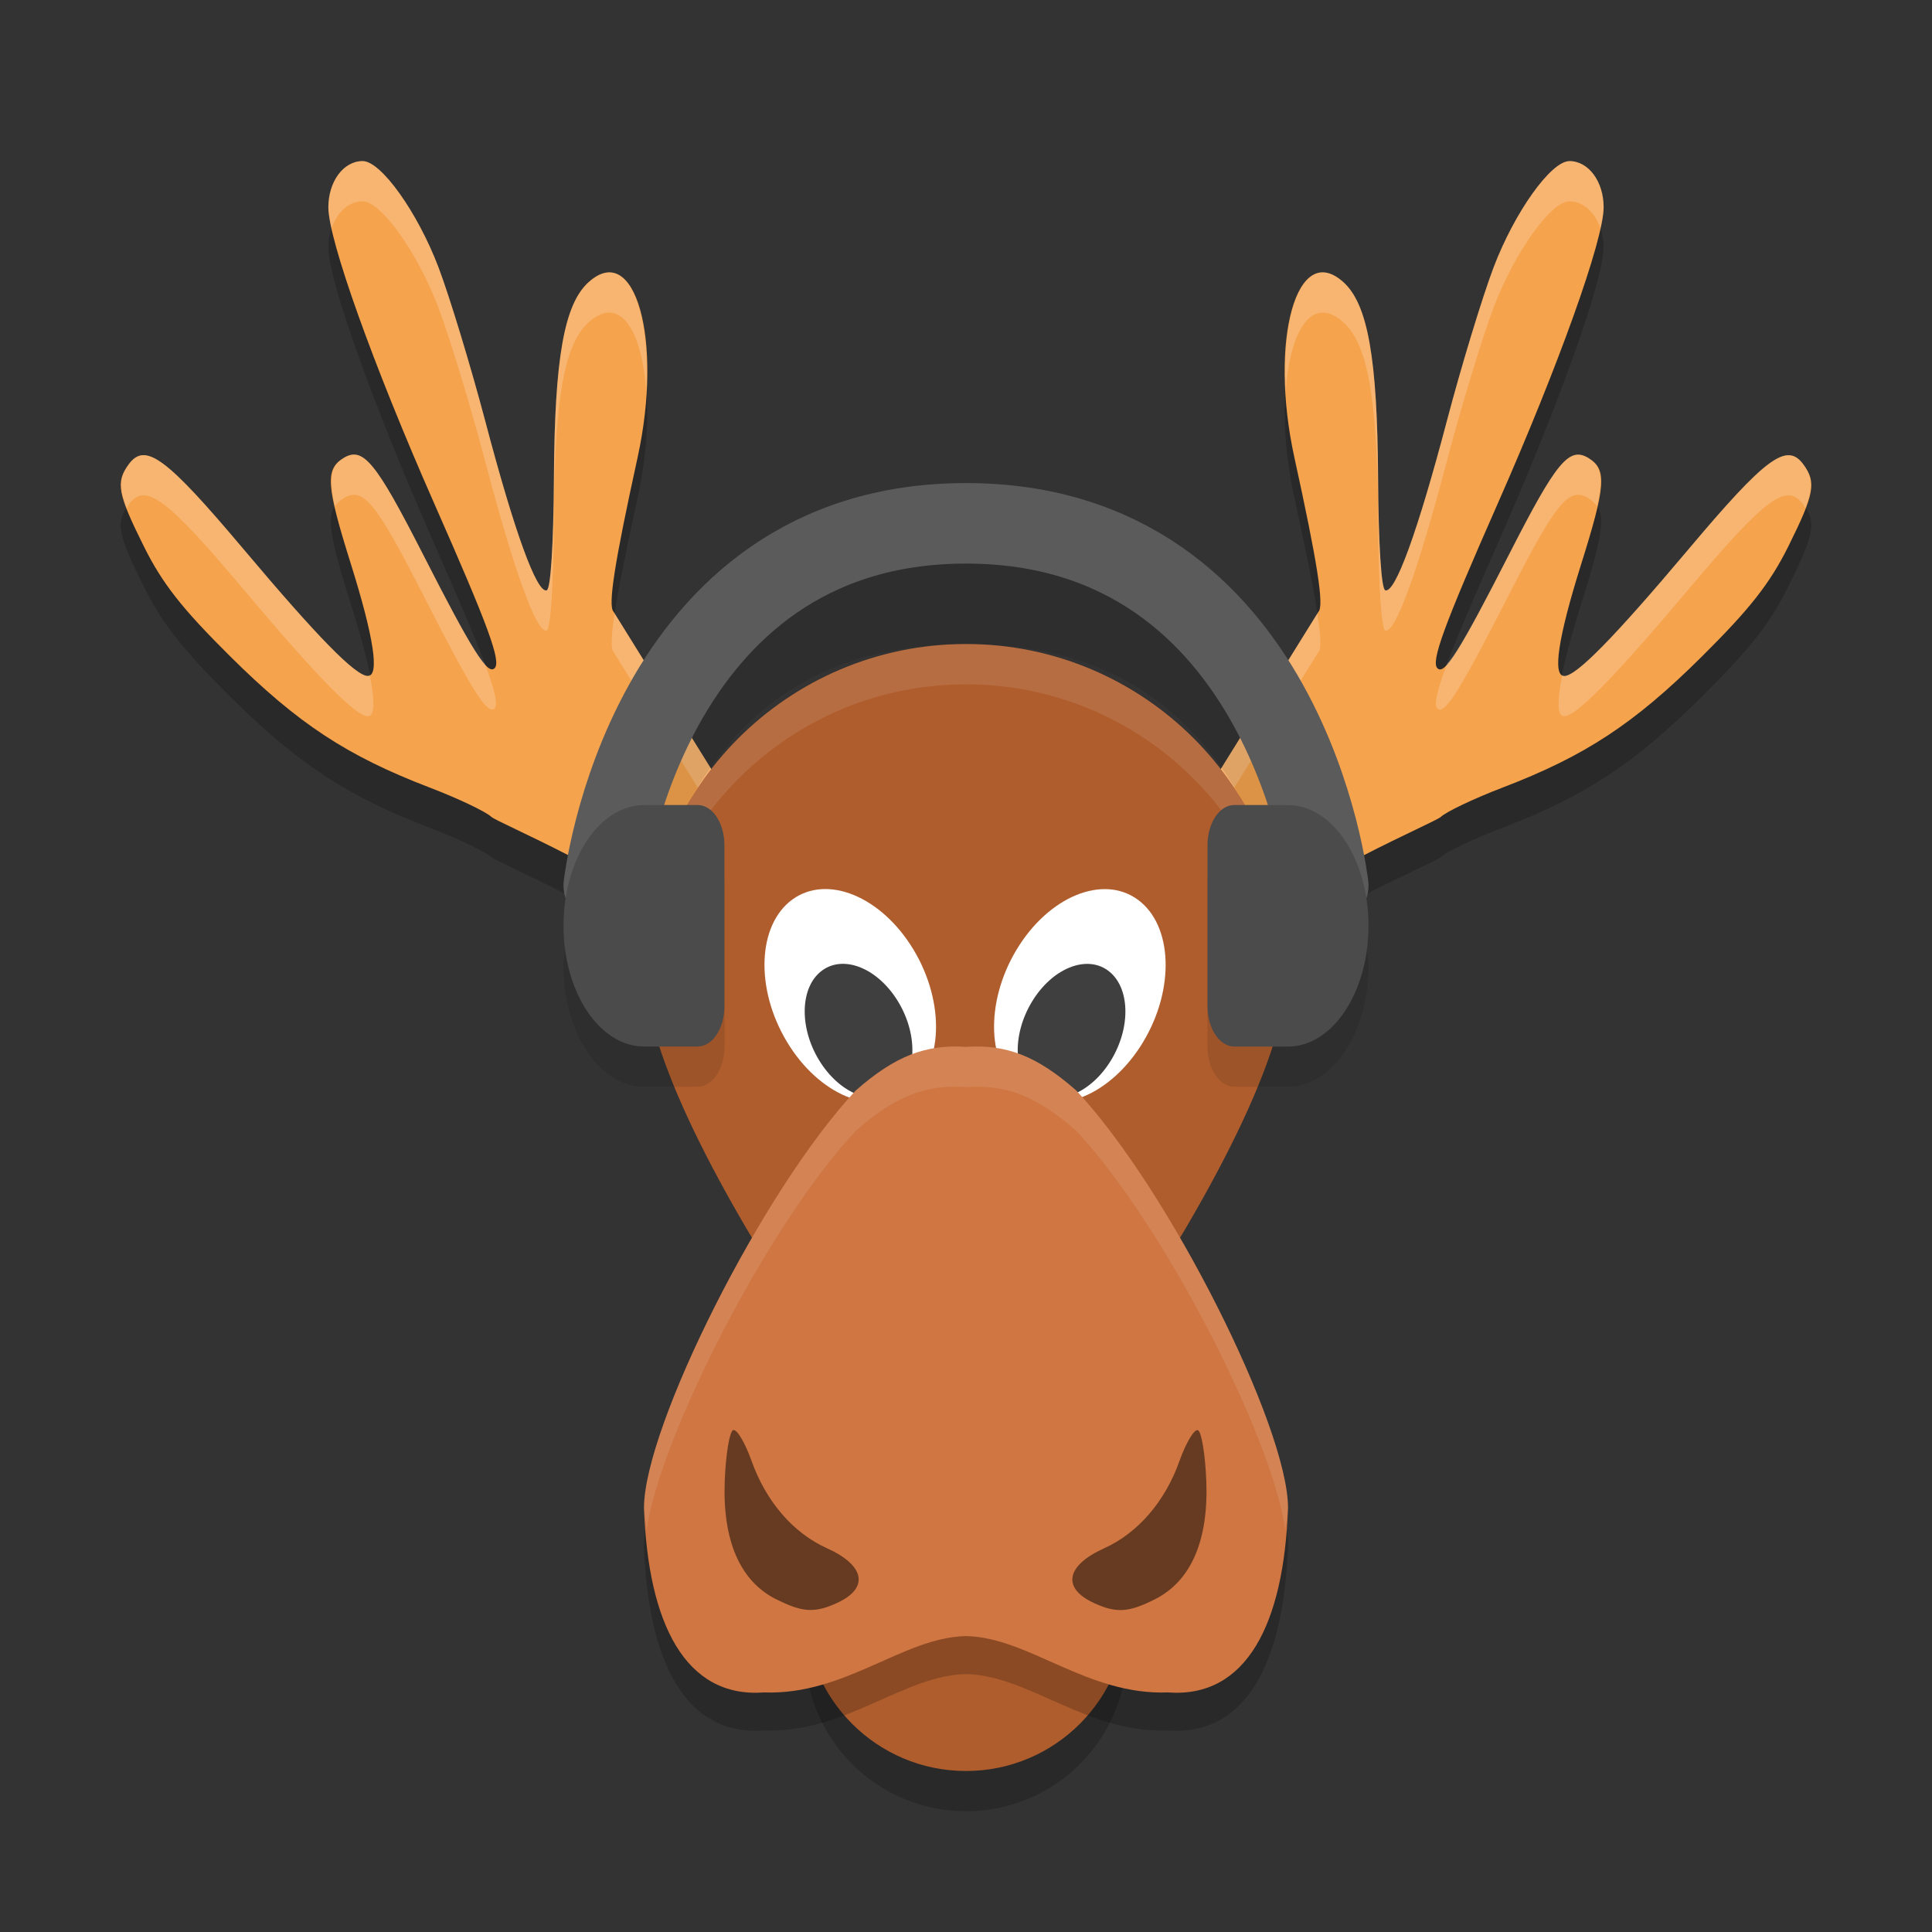
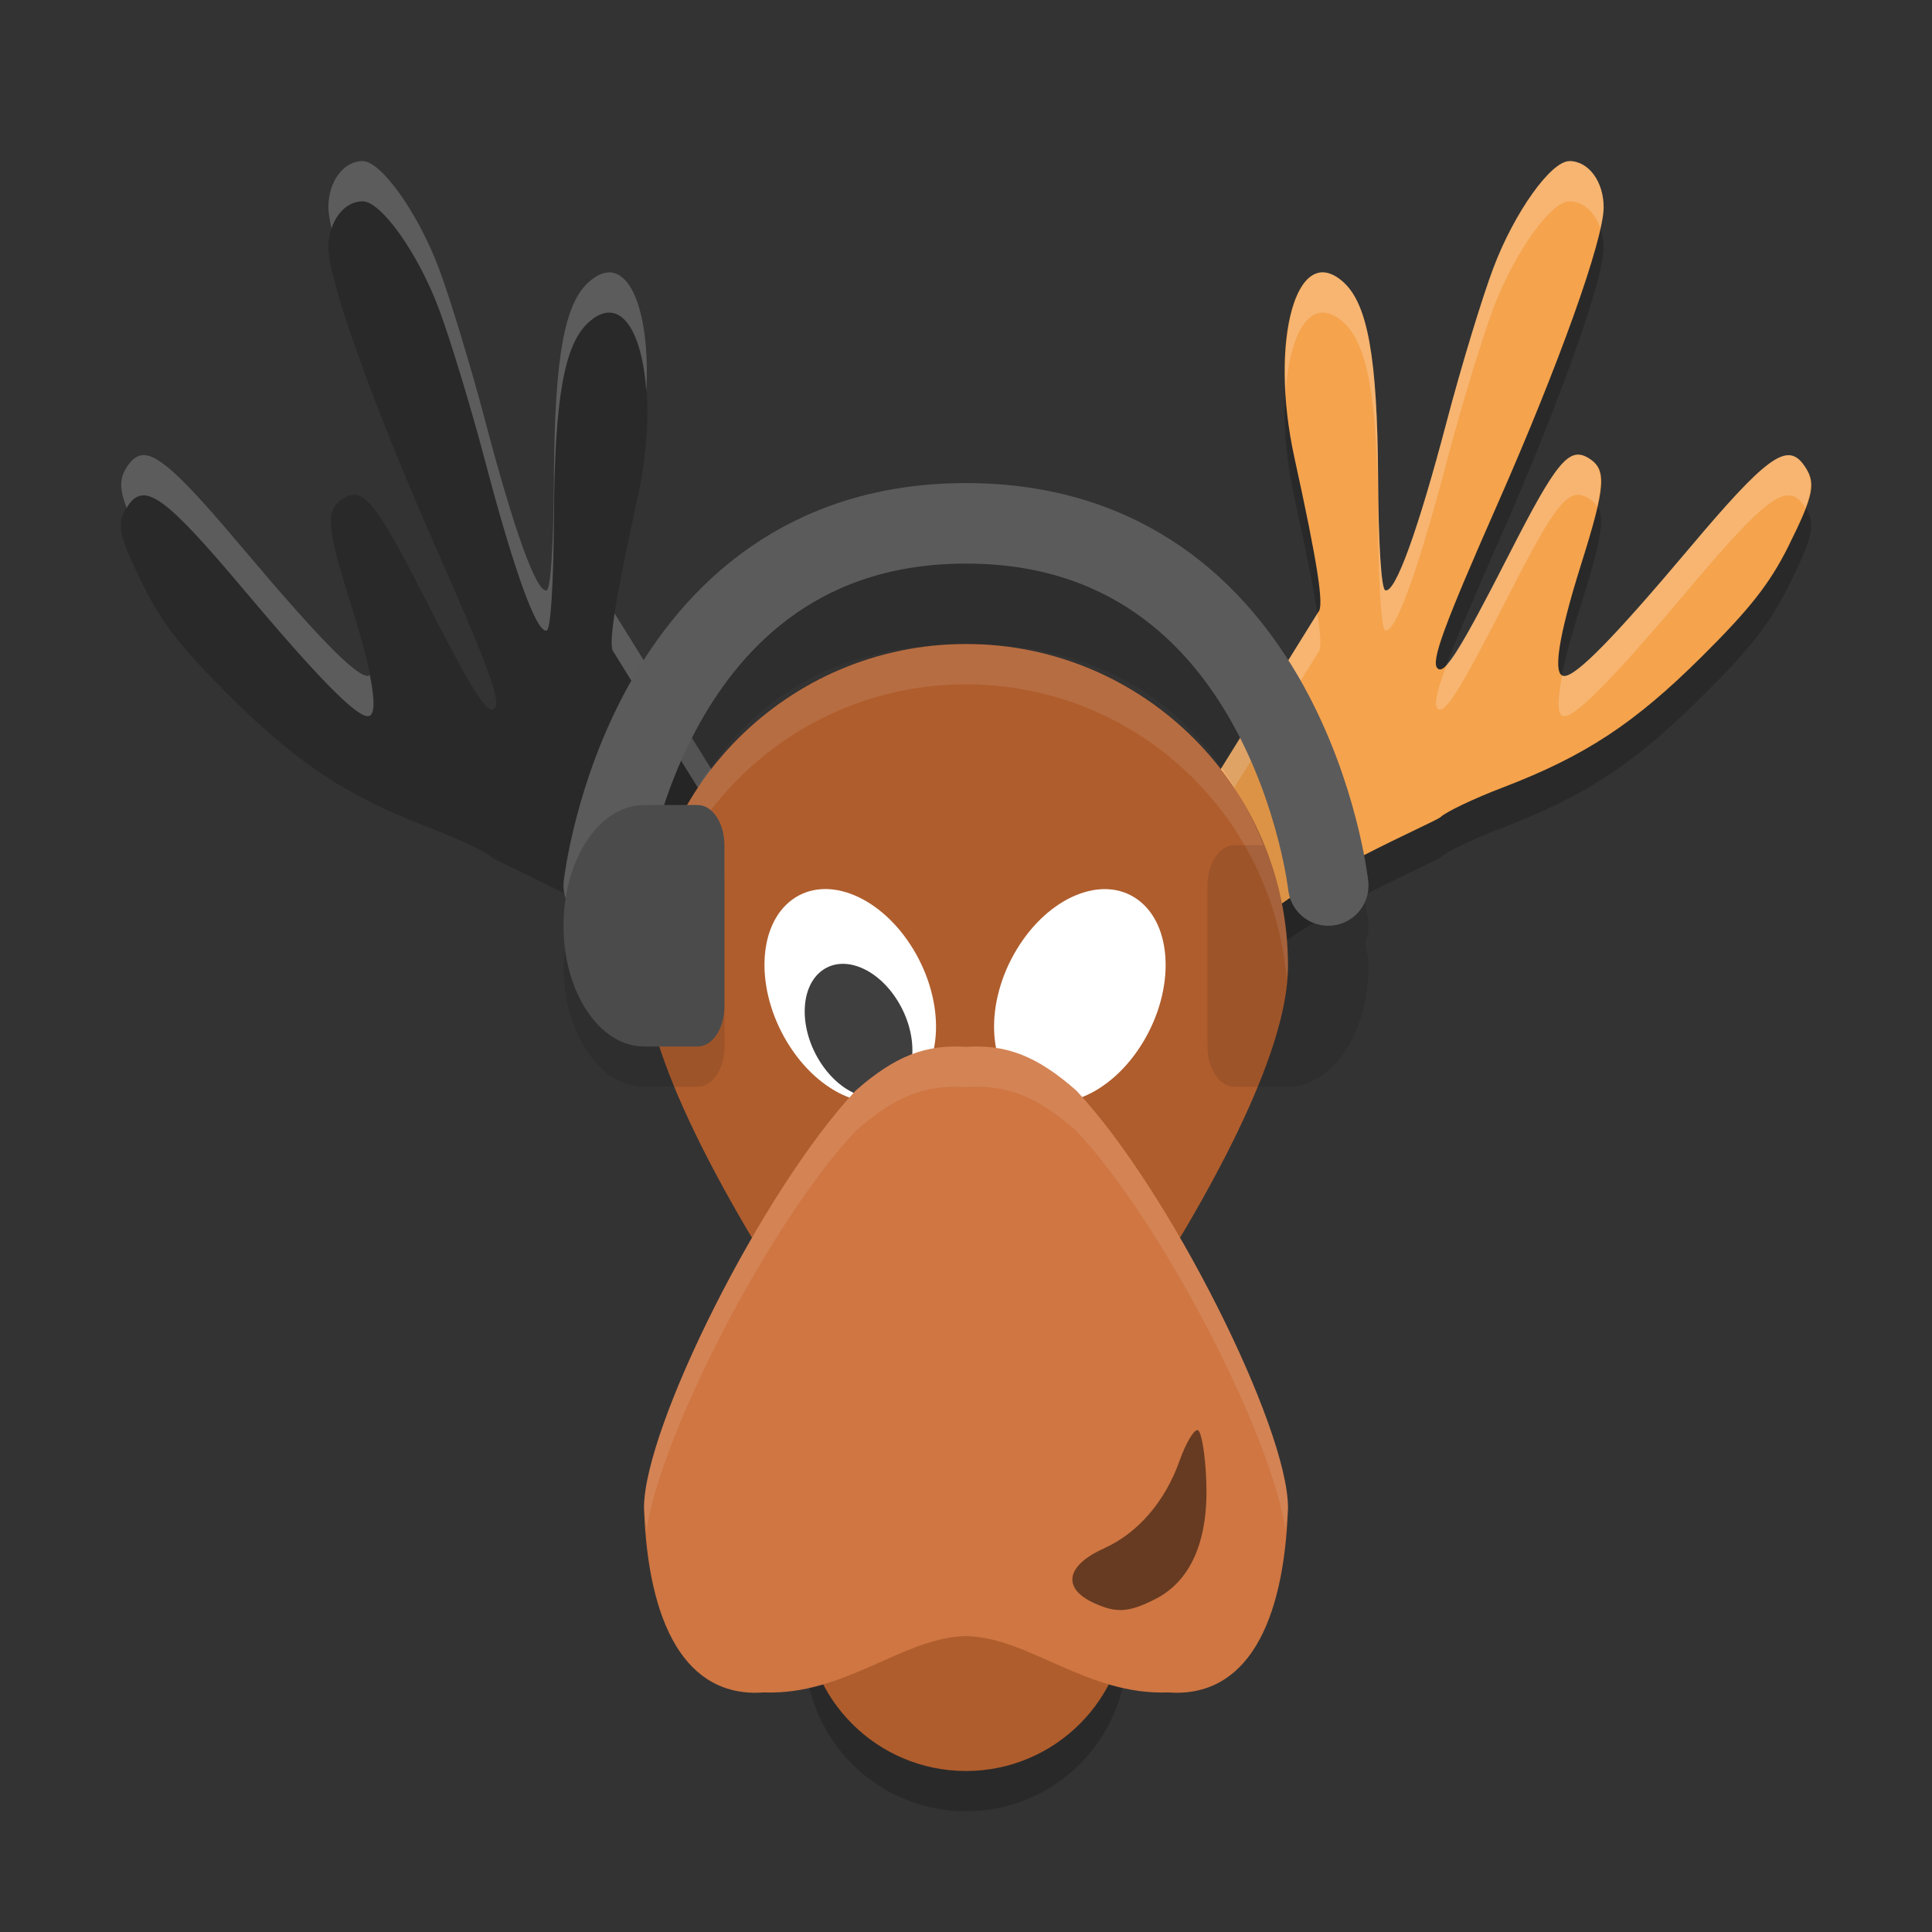
<svg xmlns="http://www.w3.org/2000/svg" width="24" height="24" version="1.1">
  <rect width="100%" height="100%" fill="#333333" stroke="none" />
  <path style="opacity:0.2" d="m 4.505,2.501 c -0.238,0 -0.426,0.253 -0.426,0.575 0,0.402 0.556,1.956 1.314,3.676 C 6.068,8.281 6.229,8.719 6.144,8.801 6.055,8.887 5.868,8.59 5.254,7.385 4.663,6.227 4.507,6.039 4.262,6.193 c -0.223,0.14 -0.209,0.34 0.098,1.317 0.286,0.911 0.358,1.387 0.209,1.387 -0.151,0 -0.62,-0.479 -1.542,-1.573 C 2.062,6.179 1.804,5.988 1.598,6.269 1.435,6.492 1.461,6.632 1.787,7.287 c 0.23,0.461 0.476,0.774 1.073,1.367 0.84,0.834 1.449,1.235 2.475,1.628 0.356,0.136 0.702,0.301 0.769,0.365 0.073,0.07 1.717,0.754 2.308,1.353 h 0.856 c -5.5e-4,-0.015 0.013,-0.013 0.037,0 h 0.196 V 11.124 L 7.622,8.099 C 7.55,8.027 7.632,7.499 7.92,6.185 8.24,4.725 7.892,3.48 7.311,4.006 7.009,4.279 6.89,4.947 6.881,6.427 6.876,7.265 6.841,7.816 6.792,7.833 6.669,7.875 6.39,7.105 6.027,5.727 5.846,5.043 5.585,4.184 5.446,3.818 5.185,3.133 4.733,2.501 4.505,2.501 Z" />
  <path style="opacity:0.2" d="m 19.495,2.501 c -0.228,0 -0.68,0.632 -0.94,1.317 -0.139,0.366 -0.401,1.225 -0.581,1.909 -0.363,1.378 -0.643,2.148 -0.766,2.105 -0.049,-0.017 -0.084,-0.568 -0.089,-1.405 -0.009,-1.48 -0.128,-2.149 -0.43,-2.422 -0.581,-0.526 -0.929,0.72 -0.609,2.18 0.288,1.314 0.37,1.842 0.298,1.914 l -1.878,3.024 v 0.877 h 0.196 c 0.024,-0.013 0.038,-0.015 0.037,0 h 0.856 c 0.59,-0.6 2.235,-1.283 2.308,-1.353 0.066,-0.064 0.412,-0.229 0.769,-0.365 1.025,-0.392 1.634,-0.794 2.475,-1.628 0.598,-0.593 0.844,-0.906 1.073,-1.367 0.326,-0.654 0.352,-0.795 0.188,-1.018 -0.206,-0.282 -0.464,-0.091 -1.429,1.055 -0.921,1.094 -1.391,1.573 -1.542,1.573 -0.149,0 -0.077,-0.476 0.209,-1.387 0.306,-0.977 0.321,-1.177 0.098,-1.317 -0.245,-0.154 -0.401,0.034 -0.992,1.192 -0.614,1.204 -0.801,1.501 -0.89,1.416 -0.085,-0.082 0.075,-0.521 0.75,-2.05 0.758,-1.719 1.314,-3.273 1.314,-3.676 0,-0.322 -0.188,-0.575 -0.426,-0.575 z" />
  <circle style="opacity:0.2" cx="12" cy="20.5" r="2" />
  <path style="fill:#f5a34d" d="m 19.495,2.001 c 0.238,0 0.426,0.253 0.426,0.575 0,0.402 -0.556,1.956 -1.314,3.676 -0.674,1.529 -0.835,1.968 -0.75,2.05 0.089,0.086 0.275,-0.212 0.89,-1.416 0.591,-1.158 0.747,-1.346 0.992,-1.192 0.223,0.14 0.209,0.34 -0.098,1.317 -0.286,0.911 -0.358,1.387 -0.209,1.387 0.151,0 0.62,-0.479 1.542,-1.573 0.964,-1.145 1.223,-1.336 1.429,-1.055 0.163,0.223 0.137,0.363 -0.188,1.018 -0.23,0.461 -0.476,0.774 -1.073,1.367 -0.84,0.834 -1.449,1.235 -2.475,1.628 -0.356,0.136 -0.702,0.301 -0.769,0.365 -0.073,0.07 -1.717,0.754 -2.308,1.353 H 14.733 c 5.5e-4,-0.015 -0.013,-0.013 -0.037,0 h -0.196 v -0.877 l 1.878,-3.024 c 0.072,-0.072 -0.01,-0.6 -0.298,-1.914 -0.32,-1.46 0.028,-2.706 0.609,-2.18 0.302,0.273 0.421,0.941 0.43,2.422 0.005,0.837 0.04,1.388 0.089,1.405 0.123,0.043 0.403,-0.727 0.766,-2.105 0.18,-0.684 0.442,-1.543 0.581,-1.909 0.261,-0.685 0.712,-1.317 0.94,-1.317 z" />
  <circle style="fill:#af5d2d" cx="12" cy="20" r="2" />
-   <path style="fill:#f5a34d" d="m 4.505,2.001 c -0.238,0 -0.426,0.253 -0.426,0.575 0,0.402 0.556,1.956 1.314,3.676 C 6.068,7.781 6.229,8.219 6.144,8.301 6.055,8.387 5.868,8.09 5.254,6.885 4.663,5.727 4.507,5.539 4.262,5.693 4.039,5.833 4.053,6.033 4.36,7.01 4.645,7.921 4.717,8.397 4.569,8.397 4.418,8.397 3.948,7.918 3.027,6.824 2.062,5.679 1.804,5.488 1.598,5.769 1.435,5.992 1.461,6.132 1.787,6.787 2.016,7.248 2.262,7.561 2.86,8.154 3.7,8.988 4.309,9.389 5.334,9.782 5.691,9.918 6.036,10.083 6.103,10.147 c 0.073,0.07 1.717,0.754 2.308,1.353 h 0.856 c -5.5e-4,-0.015 0.013,-0.013 0.037,0 h 0.196 V 10.624 L 7.622,7.599 C 7.55,7.527 7.632,6.999 7.92,5.685 8.24,4.225 7.892,2.98 7.311,3.506 7.009,3.779 6.89,4.447 6.881,5.927 6.876,6.765 6.841,7.316 6.792,7.333 6.669,7.375 6.39,6.606 6.027,5.227 5.846,4.543 5.585,3.684 5.446,3.318 5.185,2.633 4.733,2.001 4.505,2.001 Z" />
-   <path style="opacity:0.2;fill:#ffffff" d="m 4.505,2.001 c -0.238,0 -0.426,0.253 -0.426,0.575 0,0.06 0.016,0.153 0.04,0.262 0.066,-0.199 0.211,-0.337 0.386,-0.337 0.228,0 0.68,0.632 0.94,1.317 0.139,0.366 0.401,1.225 0.581,1.909 0.363,1.378 0.643,2.148 0.766,2.105 0.049,-0.017 0.084,-0.568 0.089,-1.405 0.009,-1.48 0.128,-2.149 0.43,-2.422 0.388,-0.352 0.666,0.096 0.717,0.862 C 8.087,3.811 7.778,3.083 7.311,3.506 7.009,3.779 6.89,4.447 6.881,5.927 6.876,6.765 6.841,7.316 6.792,7.333 6.669,7.375 6.39,6.606 6.027,5.227 5.846,4.543 5.585,3.684 5.446,3.318 5.185,2.633 4.733,2.001 4.505,2.001 Z m 14.99,0 c -0.228,0 -0.68,0.632 -0.94,1.317 -0.139,0.366 -0.401,1.225 -0.581,1.909 -0.363,1.378 -0.643,2.148 -0.766,2.105 -0.049,-0.017 -0.084,-0.568 -0.089,-1.405 -0.009,-1.48 -0.128,-2.149 -0.43,-2.422 -0.467,-0.423 -0.777,0.305 -0.717,1.362 0.05,-0.766 0.328,-1.214 0.717,-0.862 0.302,0.273 0.421,0.941 0.43,2.422 0.005,0.837 0.04,1.388 0.089,1.405 0.123,0.043 0.403,-0.727 0.766,-2.105 0.18,-0.684 0.442,-1.543 0.581,-1.909 0.261,-0.685 0.712,-1.317 0.94,-1.317 0.174,0 0.319,0.138 0.386,0.337 0.024,-0.108 0.04,-0.202 0.04,-0.262 -10e-7,-0.322 -0.188,-0.575 -0.426,-0.575 z M 4.438,5.652 C 4.379,5.638 4.323,5.655 4.262,5.693 4.113,5.787 4.081,5.929 4.16,6.291 4.186,6.253 4.218,6.221 4.262,6.193 4.507,6.039 4.663,6.227 5.254,7.385 5.868,8.59 6.055,8.887 6.144,8.801 6.188,8.758 6.152,8.588 6.023,8.244 5.899,8.11 5.684,7.728 5.254,6.885 4.811,6.017 4.613,5.694 4.438,5.652 Z m 15.124,0 c -0.175,0.042 -0.373,0.365 -0.816,1.233 -0.43,0.843 -0.645,1.224 -0.769,1.358 -0.129,0.344 -0.166,0.515 -0.121,0.558 0.089,0.086 0.275,-0.212 0.89,-1.416 0.591,-1.158 0.747,-1.346 0.992,-1.192 0.044,0.028 0.076,0.06 0.102,0.098 0.08,-0.362 0.048,-0.504 -0.102,-0.598 -0.061,-0.038 -0.117,-0.055 -0.176,-0.041 z m -17.789,0.002 c -0.068,0.004 -0.123,0.045 -0.175,0.115 -0.112,0.153 -0.125,0.278 -0.023,0.545 0.009,-0.015 0.012,-0.029 0.023,-0.045 0.206,-0.282 0.464,-0.091 1.429,1.055 0.921,1.094 1.391,1.573 1.542,1.573 0.088,0 0.09,-0.187 0.024,-0.512 -0.008,0.004 -0.014,0.012 -0.024,0.012 -0.151,0 -0.62,-0.479 -1.542,-1.573 C 2.304,5.965 1.978,5.643 1.773,5.654 Z m 20.454,0 C 22.022,5.643 21.696,5.965 20.973,6.824 20.052,7.918 19.582,8.397 19.431,8.397 c -0.01,0 -0.016,-0.007 -0.024,-0.012 -0.065,0.325 -0.064,0.512 0.024,0.512 0.151,0 0.62,-0.479 1.542,-1.573 0.964,-1.145 1.223,-1.336 1.429,-1.055 0.011,0.016 0.014,0.03 0.023,0.045 0.101,-0.267 0.088,-0.392 -0.023,-0.545 -0.051,-0.07 -0.107,-0.111 -0.175,-0.115 z M 7.635,7.62 C 7.59,7.915 7.587,8.064 7.622,8.099 l 1.878,3.024 v -0.5 z m 8.73,0 -1.865,3.004 v 0.5 l 1.878,-3.024 c 0.035,-0.035 0.033,-0.184 -0.013,-0.479 z" />
+   <path style="opacity:0.2;fill:#ffffff" d="m 4.505,2.001 c -0.238,0 -0.426,0.253 -0.426,0.575 0,0.06 0.016,0.153 0.04,0.262 0.066,-0.199 0.211,-0.337 0.386,-0.337 0.228,0 0.68,0.632 0.94,1.317 0.139,0.366 0.401,1.225 0.581,1.909 0.363,1.378 0.643,2.148 0.766,2.105 0.049,-0.017 0.084,-0.568 0.089,-1.405 0.009,-1.48 0.128,-2.149 0.43,-2.422 0.388,-0.352 0.666,0.096 0.717,0.862 C 8.087,3.811 7.778,3.083 7.311,3.506 7.009,3.779 6.89,4.447 6.881,5.927 6.876,6.765 6.841,7.316 6.792,7.333 6.669,7.375 6.39,6.606 6.027,5.227 5.846,4.543 5.585,3.684 5.446,3.318 5.185,2.633 4.733,2.001 4.505,2.001 Z m 14.99,0 c -0.228,0 -0.68,0.632 -0.94,1.317 -0.139,0.366 -0.401,1.225 -0.581,1.909 -0.363,1.378 -0.643,2.148 -0.766,2.105 -0.049,-0.017 -0.084,-0.568 -0.089,-1.405 -0.009,-1.48 -0.128,-2.149 -0.43,-2.422 -0.467,-0.423 -0.777,0.305 -0.717,1.362 0.05,-0.766 0.328,-1.214 0.717,-0.862 0.302,0.273 0.421,0.941 0.43,2.422 0.005,0.837 0.04,1.388 0.089,1.405 0.123,0.043 0.403,-0.727 0.766,-2.105 0.18,-0.684 0.442,-1.543 0.581,-1.909 0.261,-0.685 0.712,-1.317 0.94,-1.317 0.174,0 0.319,0.138 0.386,0.337 0.024,-0.108 0.04,-0.202 0.04,-0.262 -10e-7,-0.322 -0.188,-0.575 -0.426,-0.575 z M 4.438,5.652 Z m 15.124,0 c -0.175,0.042 -0.373,0.365 -0.816,1.233 -0.43,0.843 -0.645,1.224 -0.769,1.358 -0.129,0.344 -0.166,0.515 -0.121,0.558 0.089,0.086 0.275,-0.212 0.89,-1.416 0.591,-1.158 0.747,-1.346 0.992,-1.192 0.044,0.028 0.076,0.06 0.102,0.098 0.08,-0.362 0.048,-0.504 -0.102,-0.598 -0.061,-0.038 -0.117,-0.055 -0.176,-0.041 z m -17.789,0.002 c -0.068,0.004 -0.123,0.045 -0.175,0.115 -0.112,0.153 -0.125,0.278 -0.023,0.545 0.009,-0.015 0.012,-0.029 0.023,-0.045 0.206,-0.282 0.464,-0.091 1.429,1.055 0.921,1.094 1.391,1.573 1.542,1.573 0.088,0 0.09,-0.187 0.024,-0.512 -0.008,0.004 -0.014,0.012 -0.024,0.012 -0.151,0 -0.62,-0.479 -1.542,-1.573 C 2.304,5.965 1.978,5.643 1.773,5.654 Z m 20.454,0 C 22.022,5.643 21.696,5.965 20.973,6.824 20.052,7.918 19.582,8.397 19.431,8.397 c -0.01,0 -0.016,-0.007 -0.024,-0.012 -0.065,0.325 -0.064,0.512 0.024,0.512 0.151,0 0.62,-0.479 1.542,-1.573 0.964,-1.145 1.223,-1.336 1.429,-1.055 0.011,0.016 0.014,0.03 0.023,0.045 0.101,-0.267 0.088,-0.392 -0.023,-0.545 -0.051,-0.07 -0.107,-0.111 -0.175,-0.115 z M 7.635,7.62 C 7.59,7.915 7.587,8.064 7.622,8.099 l 1.878,3.024 v -0.5 z m 8.73,0 -1.865,3.004 v 0.5 l 1.878,-3.024 c 0.035,-0.035 0.033,-0.184 -0.013,-0.479 z" />
  <path style="fill:#af5d2d" d="m 16,12 c 0,2.209 -4,7.2 -4,7.2 0,0 -4,-4.991 -4,-7.2 0,-2.209 1.791,-4 4,-4 2.209,0 4,1.791 4,4 z" />
  <path style="opacity:0.1;fill:#ffffff" d="m 12,8.001 c -2.209,0 -4,1.791 -4,4 0,0.051 0.012,0.112 0.017,0.166 0.17,-2.052 1.887,-3.666 3.983,-3.666 2.096,0 3.813,1.613 3.983,3.666 0.004,-0.054 0.017,-0.115 0.017,-0.166 0,-2.209 -1.791,-4 -4,-4 z" />
  <g transform="matrix(-0.5,0,0,0.5,23.976,0.501)">
    <ellipse id="ellipse911" style="fill:#ffffff" cx="5.86" cy="31.772" rx="1.947" ry="2.791" transform="matrix(0.807,-0.59,0.516,0.856,0,0)" />
-     <ellipse id="ellipse913" style="fill:#3f3f3f" cx="5.586" cy="32.6" rx="1.222" ry="1.752" transform="matrix(0.807,-0.59,0.516,0.856,0,0)" />
  </g>
  <ellipse style="fill:#ffffff" cx="2.671" cy="16.292" rx=".973" ry="1.396" transform="matrix(0.807,-0.59,0.516,0.856,0,0)" />
  <ellipse id="ellipse909" style="fill:#3f3f3f" cx="2.534" cy="16.706" rx=".611" ry=".876" transform="matrix(0.807,-0.59,0.516,0.856,0,0)" />
-   <path style="opacity:0.2" d="m 12,13.477 c -0.499,-0.033 -0.878,0.11 -1.37,0.542 -1.158,1.236 -2.63,4.182 -2.63,5.184 0.05,1.439 0.514,2.367 1.492,2.293 C 10.5,21.534 11.217,20.813 12,20.796 c 0.783,0.016 1.5,0.737 2.508,0.7 0.978,0.074 1.442,-0.854 1.492,-2.293 0,-1.002 -1.472,-3.949 -2.63,-5.184 C 12.878,13.586 12.499,13.444 12,13.477 Z" />
  <path style="fill:#cf7642" d="m 12,13.005 c -0.499,-0.033 -0.878,0.11 -1.37,0.542 -1.158,1.236 -2.63,4.182 -2.63,5.184 0.05,1.439 0.514,2.367 1.492,2.293 C 10.5,21.061 11.217,20.34 12,20.324 c 0.783,0.016 1.5,0.737 2.508,0.7 0.978,0.074 1.442,-0.854 1.492,-2.293 0,-1.002 -1.472,-3.949 -2.63,-5.184 C 12.878,13.114 12.499,12.972 12,13.005 Z" />
-   <path style="opacity:0.5" d="M 9.638,19.865 C 9.192,19.639 8.974,19.135 9.003,18.395 c 0.013,-0.331 0.06,-0.615 0.105,-0.63 0.045,-0.015 0.147,0.156 0.227,0.38 0.18,0.507 0.517,0.898 0.938,1.088 0.475,0.214 0.526,0.497 0.122,0.681 -0.276,0.126 -0.43,0.116 -0.757,-0.05 z" />
  <path style="opacity:0.5" d="m 14.35,19.865 c 0.446,-0.226 0.664,-0.73 0.635,-1.469 -0.013,-0.331 -0.06,-0.615 -0.105,-0.63 -0.045,-0.015 -0.147,0.156 -0.227,0.38 -0.18,0.507 -0.517,0.898 -0.938,1.088 -0.475,0.214 -0.526,0.497 -0.122,0.681 0.276,0.126 0.43,0.116 0.757,-0.05 z" />
  <path style="opacity:0.1" d="M 12,7 C 9.833,7 8.515,8.135 7.826,9.236 7.138,10.338 7.004,11.438 7.004,11.438 a 0.5,0.5 0 0 0 0.037,0.262 C 7.027,11.8 7,11.893 7,12 c 0,0.828 0.448,1.5 1,1.5 H 8.334 8.666 C 8.851,13.5 9,13.277 9,13 V 12 11 C 9,10.723 8.851,10.5 8.666,10.5 H 8.334 8.305 C 8.4,10.267 8.515,10.019 8.674,9.766 9.235,8.867 10.167,8 12,8 c 1.833,0 2.765,0.867 3.326,1.766 0.159,0.254 0.274,0.501 0.369,0.734 h -0.029 -0.332 C 15.149,10.5 15,10.723 15,11 v 1 1 c 0,0.277 0.149,0.5 0.334,0.5 H 15.666 16 c 0.552,0 1,-0.672 1,-1.5 0,-0.106 -0.025,-0.199 -0.039,-0.299 A 0.5,0.5 0 0 0 16.996,11.438 c 0,0 -0.134,-1.1 -0.822,-2.201 C 15.485,8.135 14.167,7 12,7 Z" />
  <path style="fill:none;stroke:#5b5b5b;stroke-width:1;stroke-linecap:round;stroke-linejoin:round" d="m 7.5,11 c 0,0 0.5,-4.499 4.5,-4.499 4,0 4.5,4.499 4.5,4.499" />
  <path style="fill:#4b4b4b" d="M 8,10.001 C 7.448,10.001 7,10.672 7,11.5 c 0,0.828 0.448,1.5 1,1.5 h 0.333 0.333 c 0.185,0 0.333,-0.223 0.333,-0.5 v -1 -1 c 0,-0.277 -0.149,-0.5 -0.333,-0.5 H 8.333 Z" />
-   <path style="fill:#4b4b4b" d="m 16,10.001 c 0.552,0 1,0.672 1,1.5 0,0.828 -0.448,1.5 -1,1.5 H 15.667 15.333 C 15.149,13 15,12.777 15,12.5 v -1 -1 c 0,-0.277 0.149,-0.5 0.333,-0.5 h 0.333 z" />
  <path style="opacity:0.1;fill:#ffffff" d="M 12 13.004 C 11.501 12.971 11.123 13.114 10.631 13.547 C 9.473 14.782 8 17.728 8 18.73 C 8.003 18.831 8.026 18.908 8.033 19.004 C 8.197 17.852 9.544 15.206 10.631 14.047 C 11.123 13.614 11.501 13.471 12 13.504 C 12.499 13.471 12.877 13.614 13.369 14.047 C 14.456 15.206 15.803 17.852 15.967 19.004 C 15.974 18.908 15.997 18.831 16 18.73 C 16 17.728 14.527 14.782 13.369 13.547 C 12.877 13.114 12.499 12.971 12 13.004 z" />
</svg>